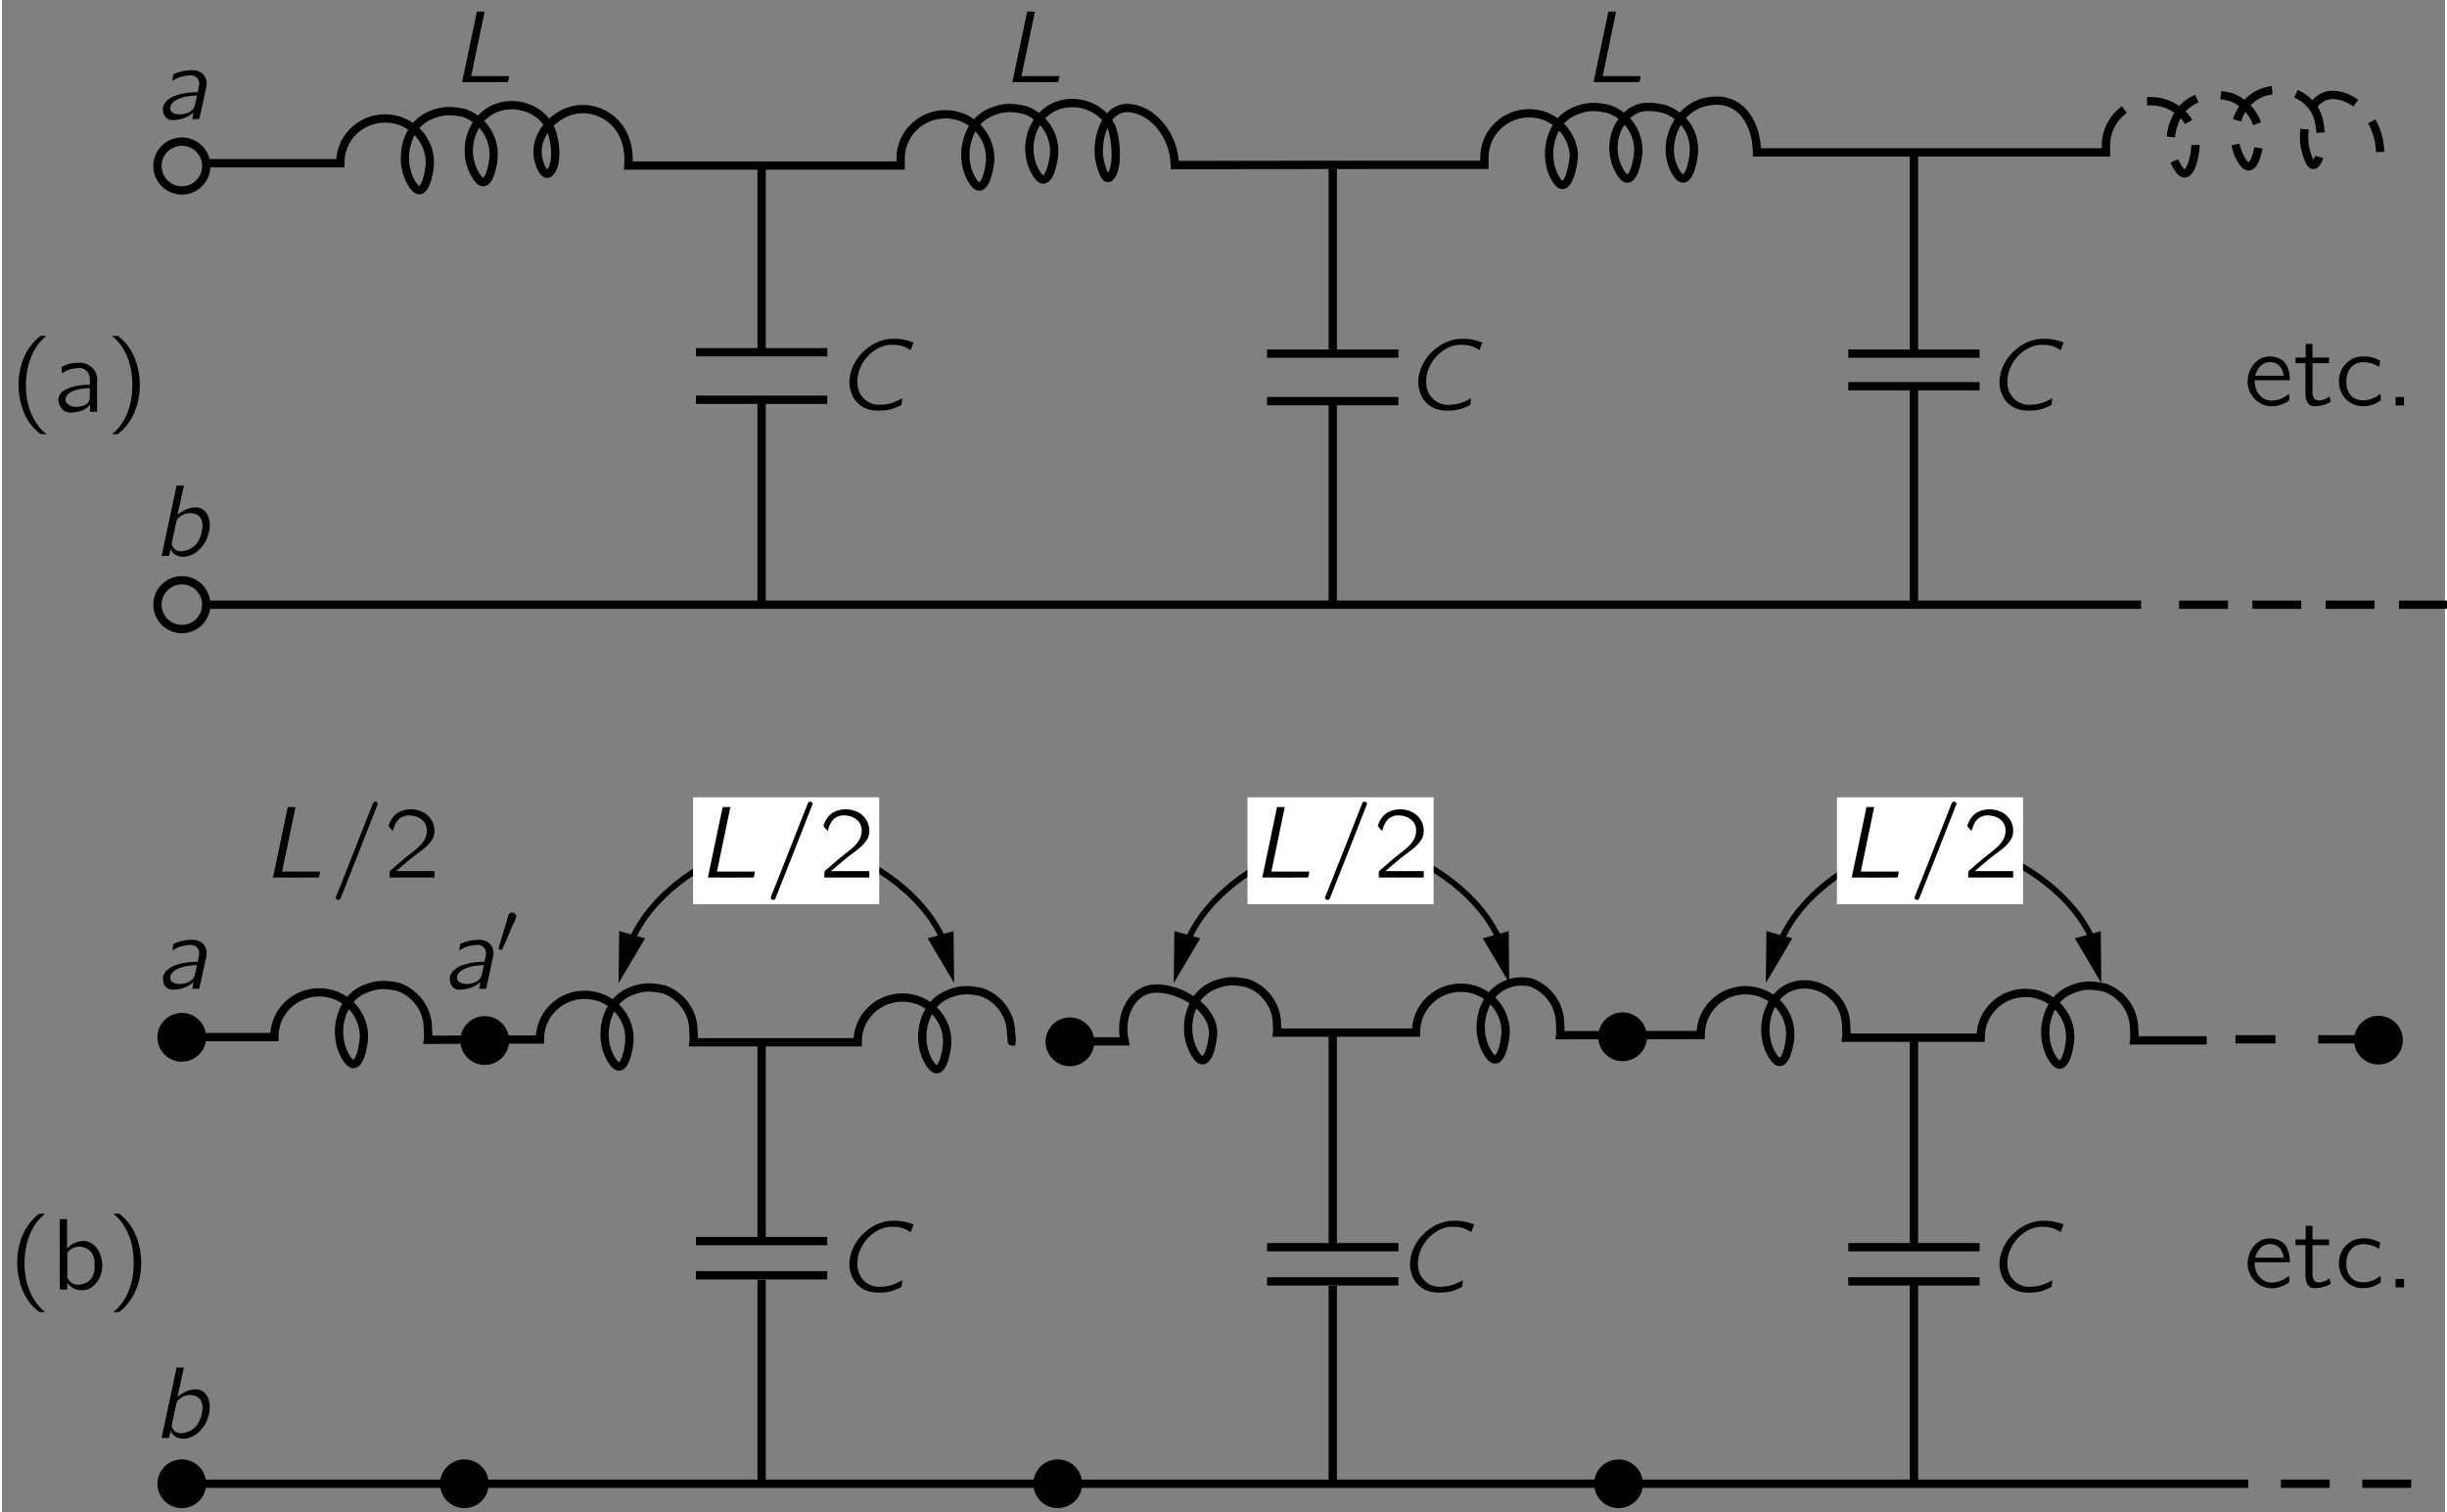
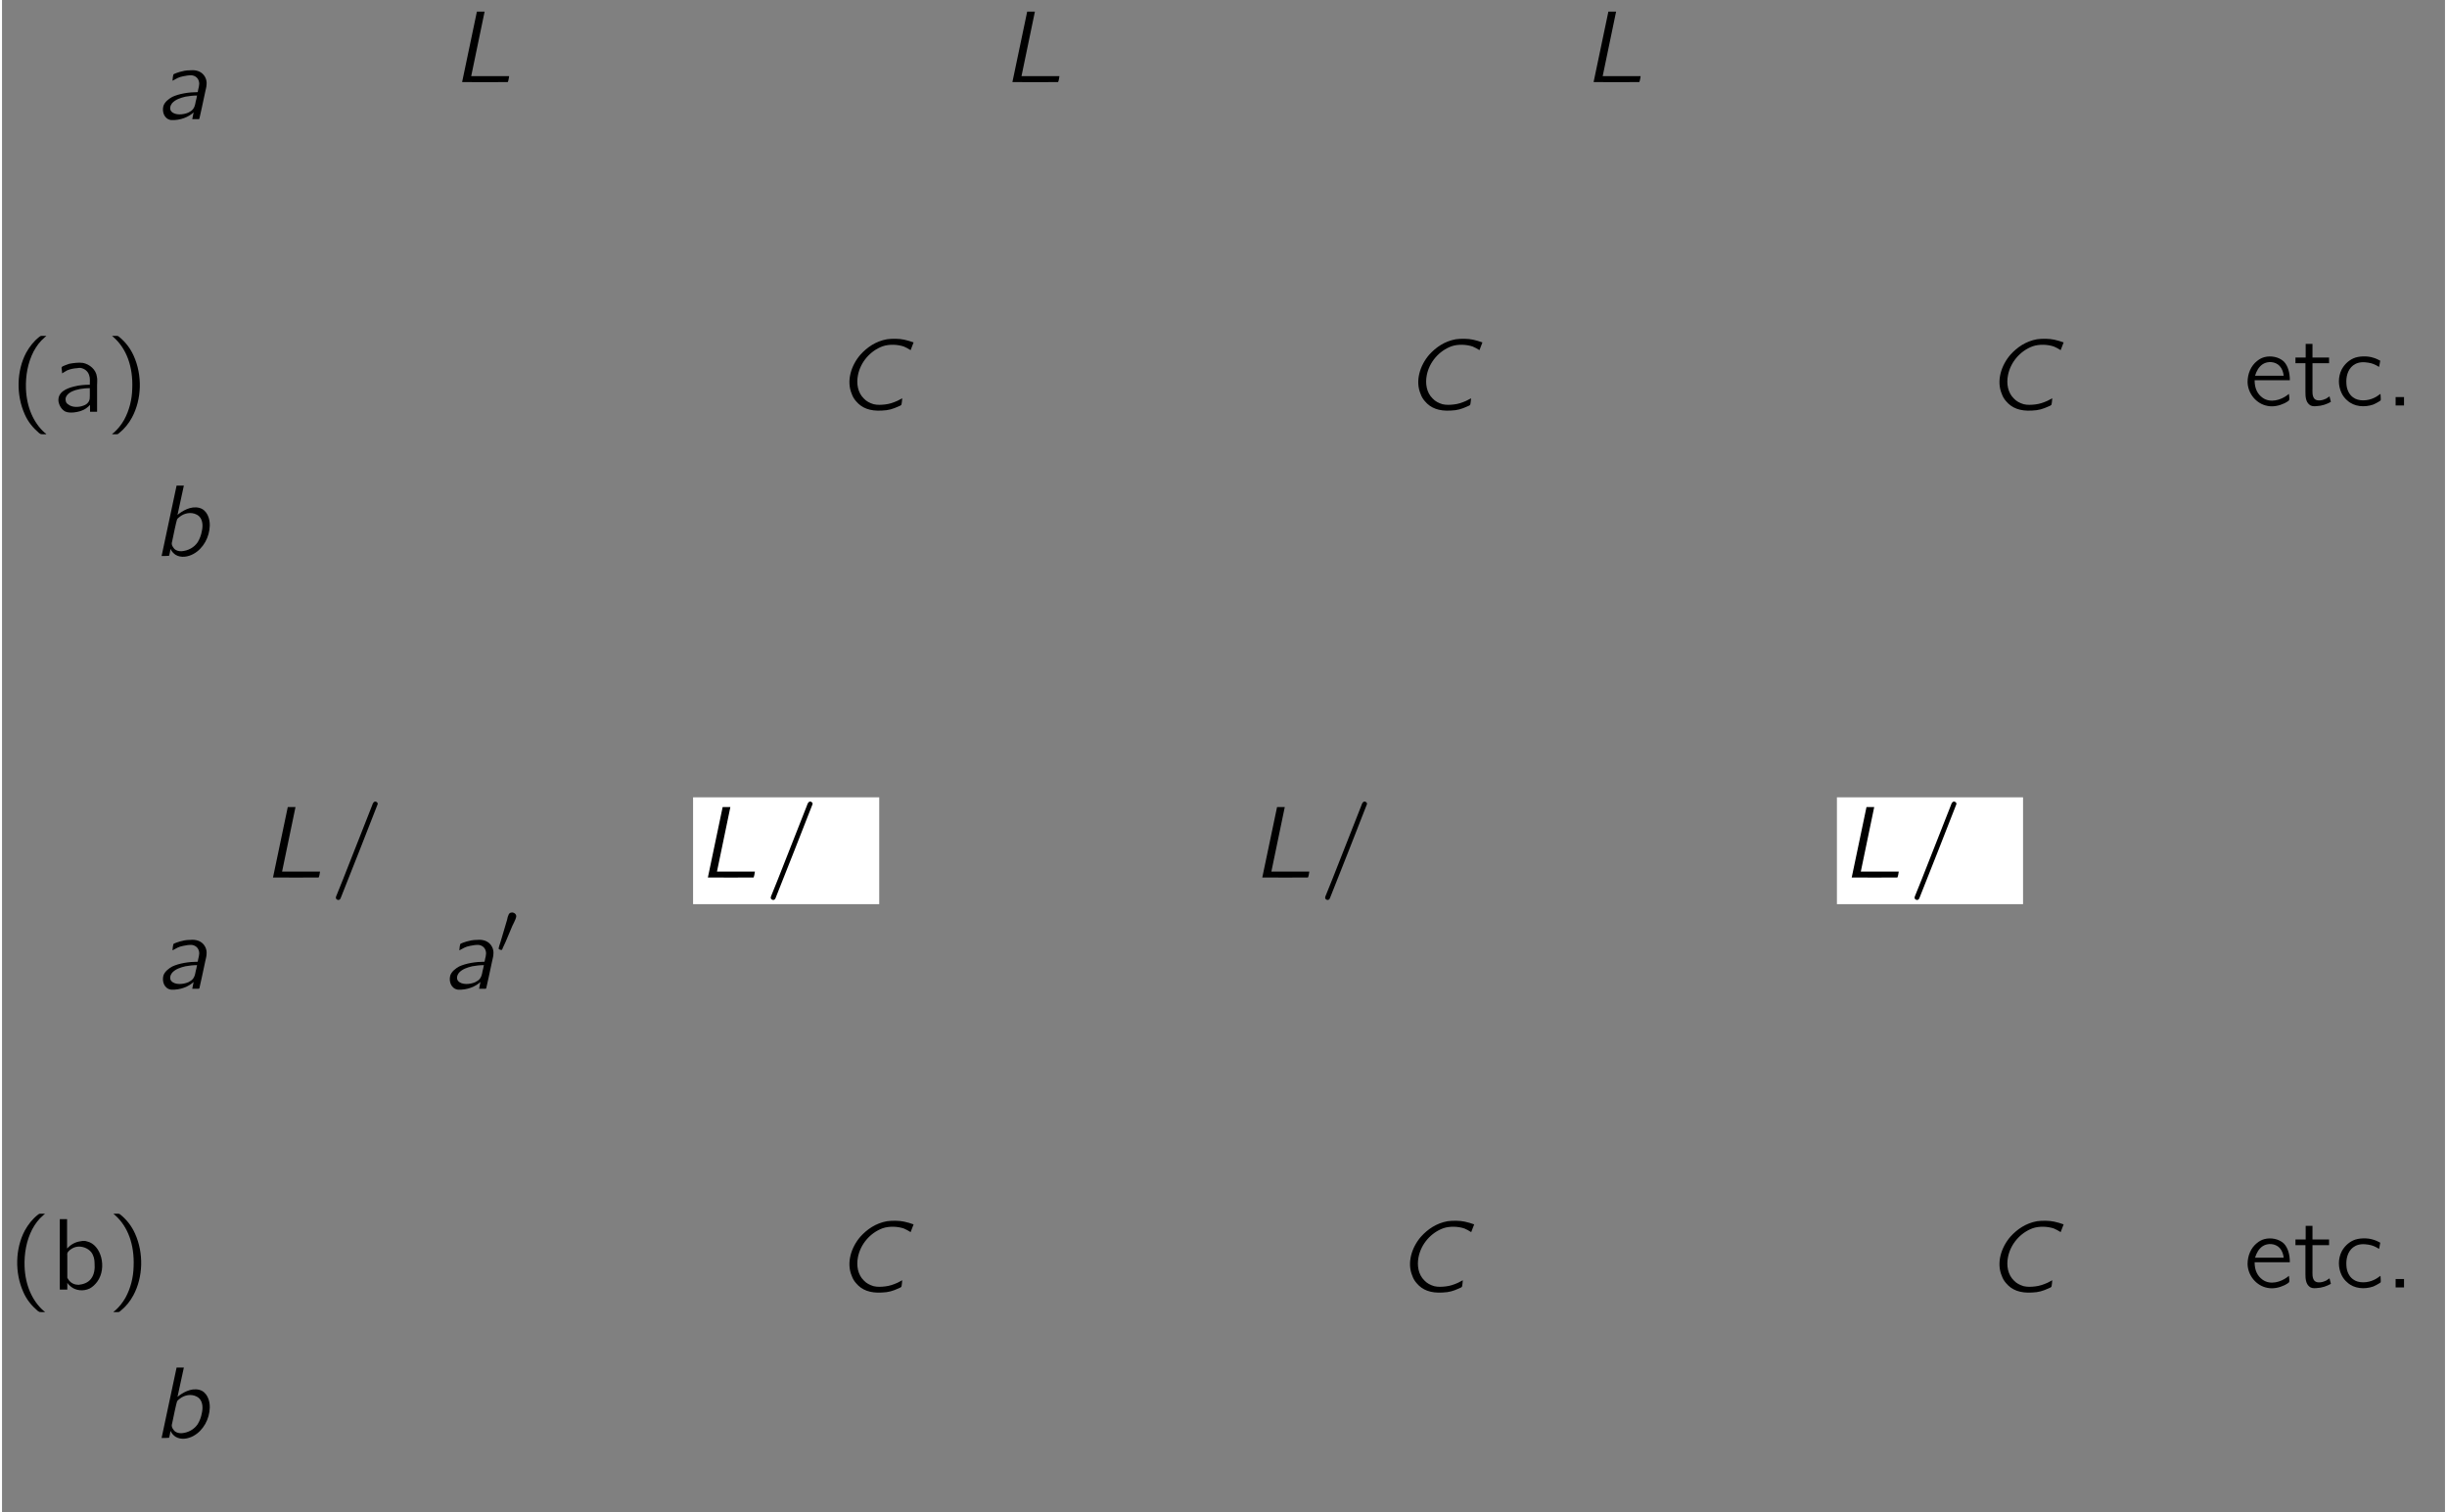
<svg xmlns="http://www.w3.org/2000/svg" xmlns:xlink="http://www.w3.org/1999/xlink" width="233pt" height="144pt" viewBox="0 0 168 104" version="1.1">
  <rect x="0" y="0" width="168" height="104" fill="#808080" stroke="none" />
  <defs>
    <g>
      <symbol overflow="visible" id="glyph0-0">
        <path style="stroke:none;" d="" />
      </symbol>
      <symbol overflow="visible" id="glyph0-1">
        <path style="stroke:none;" d="M 2.578 1.547 C 2.547 1.5 2.5 1.469 2.453 1.438 C 1.688 0.75 1.219 -0.312 1.172 -1.594 C 1.141 -2.469 1.297 -3.375 1.703 -4.156 C 1.906 -4.531 2.141 -4.844 2.453 -5.109 C 2.5 -5.156 2.547 -5.188 2.578 -5.219 L 2.328 -5.219 C 2.172 -5.219 2.188 -5.219 2.078 -5.141 C 1.719 -4.859 1.422 -4.484 1.188 -4.062 C 0.531 -2.828 0.484 -1.156 1.094 0.188 C 1.312 0.688 1.656 1.109 2.078 1.469 C 2.172 1.531 2.172 1.547 2.328 1.547 L 2.578 1.547 Z M 2.578 1.547 " />
      </symbol>
      <symbol overflow="visible" id="glyph0-2">
        <path style="stroke:none;" d="M 0.641 -2.641 C 0.766 -2.703 0.859 -2.781 0.984 -2.844 C 1.203 -2.938 1.438 -2.984 1.688 -3 C 1.75 -3.016 1.828 -3.016 1.906 -3.016 C 2.188 -2.969 2.422 -2.781 2.5 -2.516 C 2.578 -2.312 2.547 -2.062 2.547 -1.859 C 2.188 -1.859 1.812 -1.828 1.453 -1.734 C 0.953 -1.609 0.328 -1.359 0.391 -0.719 C 0.438 -0.438 0.594 -0.156 0.859 -0.016 C 1.031 0.062 1.234 0.062 1.438 0.047 C 1.734 0.016 2.062 -0.062 2.312 -0.25 C 2.406 -0.312 2.484 -0.391 2.562 -0.469 L 2.562 0 L 3.047 0 L 3.047 -1.828 C 3.047 -2.016 3.078 -2.219 3.031 -2.422 C 2.969 -2.906 2.531 -3.266 2.078 -3.359 C 1.797 -3.406 1.359 -3.344 1.125 -3.297 C 1.047 -3.266 0.656 -3.141 0.625 -3.078 C 0.594 -3.047 0.609 -2.984 0.609 -2.953 C 0.625 -2.844 0.641 -2.75 0.641 -2.641 Z M 2.547 -1.625 L 2.547 -1.109 C 2.547 -0.969 2.547 -0.844 2.484 -0.719 C 2.406 -0.578 2.266 -0.469 2.109 -0.422 C 1.781 -0.297 1.328 -0.281 1.047 -0.516 C 0.969 -0.562 0.906 -0.641 0.891 -0.75 C 0.812 -1.047 1.078 -1.281 1.312 -1.391 C 1.641 -1.547 2.109 -1.625 2.547 -1.625 Z M 2.547 -1.625 " />
      </symbol>
      <symbol overflow="visible" id="glyph0-3">
        <path style="stroke:none;" d="M 0.438 -5.219 C 0.469 -5.188 0.516 -5.156 0.562 -5.109 C 1.422 -4.344 1.891 -3.109 1.828 -1.594 C 1.812 -0.844 1.625 -0.094 1.266 0.562 C 1.078 0.891 0.844 1.188 0.562 1.438 C 0.516 1.469 0.469 1.5 0.438 1.547 L 0.688 1.547 C 0.844 1.547 0.828 1.547 0.922 1.469 C 1.297 1.172 1.594 0.797 1.812 0.391 C 2.484 -0.859 2.531 -2.516 1.922 -3.859 C 1.688 -4.375 1.359 -4.797 0.938 -5.141 C 0.844 -5.219 0.844 -5.219 0.688 -5.219 L 0.438 -5.219 Z M 0.438 -5.219 " />
      </symbol>
      <symbol overflow="visible" id="glyph0-4">
        <path style="stroke:none;" d="M 3.141 -0.797 C 3.094 -0.766 3.047 -0.719 3 -0.688 C 2.594 -0.391 1.875 -0.141 1.328 -0.531 C 0.984 -0.781 0.781 -1.156 0.781 -1.734 L 3.203 -1.734 C 3.203 -2.25 3.078 -2.734 2.781 -3.031 C 2.438 -3.344 1.906 -3.438 1.469 -3.328 C 1.281 -3.281 1.109 -3.188 0.953 -3.062 C 0.516 -2.719 0.297 -2.172 0.297 -1.609 C 0.312 -0.828 0.891 -0.109 1.672 0.031 C 2.062 0.109 2.484 0.016 2.844 -0.156 C 2.906 -0.188 3.141 -0.312 3.156 -0.375 C 3.188 -0.406 3.156 -0.703 3.141 -0.797 Z M 2.781 -2.047 L 0.812 -2.047 C 0.906 -2.359 1.062 -2.656 1.344 -2.844 C 1.688 -3.062 2.203 -3.031 2.5 -2.719 C 2.672 -2.531 2.75 -2.297 2.781 -2.047 Z M 2.781 -2.047 " />
      </symbol>
      <symbol overflow="visible" id="glyph0-5">
        <path style="stroke:none;" d="M 0.844 -4.234 L 0.844 -3.297 L 0.141 -3.297 L 0.141 -2.906 L 0.828 -2.906 L 0.828 -0.922 C 0.828 -0.625 0.844 -0.266 1.094 -0.062 C 1.234 0.062 1.406 0.062 1.578 0.047 C 1.969 0.031 2.312 -0.094 2.578 -0.25 L 2.484 -0.625 C 2.406 -0.578 2.328 -0.516 2.25 -0.469 C 2.031 -0.359 1.641 -0.266 1.453 -0.453 C 1.281 -0.641 1.312 -0.953 1.312 -1.188 L 1.312 -2.906 L 2.453 -2.906 L 2.453 -3.297 L 1.312 -3.297 L 1.312 -4.234 L 0.844 -4.234 Z M 0.844 -4.234 " />
      </symbol>
      <symbol overflow="visible" id="glyph0-6">
        <path style="stroke:none;" d="M 3.188 -0.797 C 3.125 -0.766 3.078 -0.719 3.031 -0.688 C 2.938 -0.625 2.844 -0.562 2.734 -0.516 C 2.312 -0.312 1.672 -0.266 1.297 -0.562 C 1.031 -0.75 0.859 -1.109 0.844 -1.5 C 0.812 -1.953 0.922 -2.453 1.297 -2.75 C 1.5 -2.906 1.766 -3 2.141 -2.969 C 2.469 -2.938 2.656 -2.891 2.922 -2.75 C 2.984 -2.719 3.031 -2.672 3.094 -2.656 L 3.172 -3.078 C 3.016 -3.156 2.875 -3.234 2.703 -3.281 C 2.297 -3.422 1.672 -3.406 1.312 -3.234 C 0.969 -3.078 0.688 -2.797 0.516 -2.469 C 0.266 -1.969 0.266 -1.359 0.516 -0.844 C 0.609 -0.656 0.734 -0.484 0.906 -0.344 C 1.375 0.094 2.094 0.141 2.688 -0.062 C 2.828 -0.125 2.953 -0.188 3.078 -0.266 C 3.125 -0.297 3.188 -0.328 3.203 -0.359 C 3.219 -0.406 3.188 -0.797 3.188 -0.797 Z M 3.188 -0.797 " />
      </symbol>
      <symbol overflow="visible" id="glyph0-7">
        <path style="stroke:none;" d="M 0.781 -0.578 L 0.781 0 L 1.359 0 L 1.359 -0.578 L 0.781 -0.578 Z M 0.781 -0.578 " />
      </symbol>
      <symbol overflow="visible" id="glyph0-8">
        <path style="stroke:none;" d="M 0.578 -4.844 L 0.578 0 L 1.094 0 L 1.094 -0.469 L 1.094 -0.469 C 1.156 -0.359 1.266 -0.266 1.359 -0.188 C 1.672 0.062 2.188 0.141 2.641 -0.078 C 2.844 -0.188 3.016 -0.359 3.156 -0.547 C 3.844 -1.5 3.422 -3.094 2.453 -3.312 C 2.328 -3.359 2.172 -3.359 2.031 -3.328 C 1.625 -3.281 1.312 -3.078 1.078 -2.828 L 1.078 -4.844 L 0.578 -4.844 Z M 1.812 -2.953 C 2.141 -2.984 2.516 -2.844 2.734 -2.578 C 2.906 -2.359 2.969 -2.078 2.969 -1.812 C 3 -1.438 2.953 -1.031 2.719 -0.734 C 2.516 -0.469 2.188 -0.359 1.875 -0.328 C 1.609 -0.328 1.375 -0.422 1.203 -0.641 C 1.172 -0.688 1.125 -0.75 1.094 -0.812 C 1.094 -0.859 1.094 -0.906 1.094 -0.938 L 1.094 -2.328 C 1.094 -2.391 1.078 -2.469 1.109 -2.531 C 1.141 -2.609 1.203 -2.656 1.266 -2.719 C 1.422 -2.844 1.609 -2.938 1.812 -2.953 Z M 1.812 -2.953 " />
      </symbol>
      <symbol overflow="visible" id="glyph0-9">
-         <path style="stroke:none;" d="M 0.625 -3.203 C 0.734 -3.609 0.906 -4.047 1.344 -4.203 C 1.5 -4.266 1.672 -4.281 1.859 -4.266 C 2.219 -4.234 2.578 -4.094 2.797 -3.781 C 2.938 -3.578 2.984 -3.328 2.953 -3.078 C 2.875 -2.406 2.281 -1.984 1.797 -1.609 C 1.406 -1.312 0.594 -0.594 0.594 -0.594 L 0.453 -0.484 C 0.391 -0.406 0.391 -0.422 0.391 -0.266 L 0.391 0 L 3.484 0 L 3.484 -0.438 L 0.844 -0.438 C 1.109 -0.672 1.906 -1.344 2.141 -1.516 C 2.578 -1.844 3.062 -2.156 3.344 -2.641 C 3.641 -3.203 3.453 -3.922 2.969 -4.312 C 2.438 -4.766 1.469 -4.828 0.875 -4.391 C 0.656 -4.234 0.5 -3.984 0.391 -3.734 C 0.375 -3.672 0.328 -3.609 0.328 -3.547 C 0.344 -3.516 0.391 -3.484 0.406 -3.438 C 0.469 -3.359 0.547 -3.266 0.625 -3.203 Z M 0.625 -3.203 " />
-       </symbol>
+         </symbol>
      <symbol overflow="visible" id="glyph1-0">
        <path style="stroke:none;" d="" />
      </symbol>
      <symbol overflow="visible" id="glyph1-1">
        <path style="stroke:none;" d="M 1.203 -2.641 C 1.469 -2.781 1.609 -2.891 1.953 -2.953 C 2.078 -2.984 2.391 -3.031 2.531 -3.016 C 2.766 -2.984 2.953 -2.844 3.016 -2.609 C 3.094 -2.359 2.969 -2.109 2.938 -1.859 C 2.328 -1.859 1.656 -1.75 1.188 -1.531 C 0.938 -1.391 0.672 -1.188 0.578 -0.906 C 0.469 -0.5 0.641 0 1.109 0.062 C 1.75 0.094 2.328 -0.156 2.656 -0.469 L 2.562 0 L 2.922 0 C 3 0 3.062 0.016 3.062 -0.078 C 3.078 -0.125 3.219 -0.781 3.219 -0.781 L 3.453 -1.875 C 3.484 -2.047 3.547 -2.219 3.547 -2.391 C 3.578 -2.703 3.438 -2.984 3.234 -3.156 C 2.984 -3.359 2.672 -3.391 2.359 -3.359 C 2.141 -3.359 1.922 -3.312 1.703 -3.25 C 1.641 -3.234 1.312 -3.125 1.266 -3.078 C 1.25 -3.047 1.203 -2.75 1.203 -2.641 Z M 2.891 -1.625 C 2.875 -1.484 2.828 -1.344 2.797 -1.203 C 2.766 -1.031 2.734 -0.844 2.625 -0.703 C 2.547 -0.594 2.422 -0.516 2.297 -0.453 C 1.938 -0.297 1.375 -0.25 1.125 -0.531 C 0.984 -0.688 1.047 -0.938 1.172 -1.094 C 1.406 -1.359 1.766 -1.469 2.094 -1.547 C 2.359 -1.594 2.625 -1.625 2.891 -1.625 Z M 2.891 -1.625 " />
      </symbol>
      <symbol overflow="visible" id="glyph1-2">
        <path style="stroke:none;" d="M 1.609 -4.844 L 0.578 0 C 0.75 0 0.938 0 1.094 -0.016 C 1.141 -0.156 1.156 -0.312 1.188 -0.469 L 1.203 -0.469 C 1.266 -0.312 1.422 -0.156 1.547 -0.078 C 1.922 0.141 2.391 0.062 2.766 -0.141 C 3.453 -0.516 3.875 -1.312 3.891 -2.094 C 3.906 -2.578 3.703 -3.172 3.172 -3.312 C 2.578 -3.469 1.969 -3.078 1.672 -2.828 L 2.109 -4.844 L 1.609 -4.844 Z M 3 -2.844 C 3.062 -2.812 3.125 -2.766 3.172 -2.719 C 3.422 -2.453 3.422 -2.047 3.344 -1.703 C 3.297 -1.438 3.203 -1.188 3.062 -0.953 C 2.812 -0.578 2.391 -0.359 1.938 -0.328 C 1.734 -0.328 1.547 -0.375 1.422 -0.531 C 1.375 -0.578 1.281 -0.734 1.281 -0.812 C 1.266 -0.891 1.297 -0.969 1.312 -1.047 C 1.359 -1.297 1.609 -2.469 1.641 -2.516 C 1.672 -2.578 1.75 -2.641 1.812 -2.688 C 2.109 -2.938 2.594 -3.062 3 -2.844 Z M 3 -2.844 " />
      </symbol>
      <symbol overflow="visible" id="glyph1-3">
        <path style="stroke:none;" d="M 1.75 -4.844 L 0.734 0 C 1.766 0 2.875 0.016 3.875 0 C 3.938 -0.125 3.938 -0.266 3.969 -0.406 L 1.359 -0.406 L 2.281 -4.844 L 1.75 -4.844 Z M 1.75 -4.844 " />
      </symbol>
      <symbol overflow="visible" id="glyph1-4">
        <path style="stroke:none;" d="M 4.156 -0.797 C 4.047 -0.75 3.938 -0.672 3.828 -0.625 C 3.547 -0.5 3.281 -0.406 2.984 -0.375 C 2.719 -0.344 2.453 -0.328 2.188 -0.391 C 1.922 -0.469 1.688 -0.594 1.516 -0.781 C 1.094 -1.188 1 -1.812 1.109 -2.375 C 1.281 -3.281 1.953 -4.062 2.812 -4.375 C 3.266 -4.531 3.844 -4.5 4.266 -4.359 C 4.516 -4.25 4.453 -4.266 4.734 -4.109 L 4.938 -4.641 C 4.719 -4.719 4.516 -4.781 4.297 -4.828 C 3.953 -4.906 3.453 -4.906 3.109 -4.859 C 2.328 -4.719 1.734 -4.297 1.281 -3.797 C 0.656 -3.078 0.297 -2 0.688 -1.094 C 0.75 -0.906 0.859 -0.734 0.984 -0.594 C 1.375 -0.125 1.938 0.094 2.75 0.047 C 3.234 0.031 3.5 -0.062 3.891 -0.234 C 3.938 -0.25 3.984 -0.281 4.031 -0.297 C 4.062 -0.312 4.078 -0.328 4.094 -0.344 C 4.125 -0.391 4.156 -0.781 4.156 -0.797 Z M 4.156 -0.797 " />
      </symbol>
      <symbol overflow="visible" id="glyph1-5">
        <path style="stroke:none;" d="M 3.094 -5.219 C 2.953 -5.188 2.922 -5 2.875 -4.891 L 0.906 0.109 L 0.453 1.234 C 0.438 1.281 0.406 1.328 0.406 1.391 C 0.406 1.484 0.5 1.547 0.594 1.547 C 0.688 1.531 0.719 1.469 0.75 1.391 C 0.781 1.328 3.219 -4.844 3.266 -5 C 3.281 -5.031 3.297 -5.078 3.281 -5.109 C 3.25 -5.188 3.156 -5.234 3.094 -5.219 Z M 3.094 -5.219 " />
      </symbol>
      <symbol overflow="visible" id="glyph2-0">
        <path style="stroke:none;" d="" />
      </symbol>
      <symbol overflow="visible" id="glyph2-1">
        <path style="stroke:none;" d="M 1.031 -2.781 C 1.016 -2.781 0.984 -2.766 0.969 -2.766 C 0.844 -2.719 0.828 -2.594 0.781 -2.484 L 0.734 -2.281 L 0.281 -0.75 C 0.266 -0.703 0.141 -0.344 0.156 -0.297 C 0.156 -0.25 0.234 -0.234 0.281 -0.219 C 0.297 -0.219 0.328 -0.203 0.344 -0.203 C 0.406 -0.219 0.422 -0.297 0.438 -0.344 L 0.641 -0.781 L 1.094 -1.859 C 1.141 -1.953 1.328 -2.328 1.344 -2.422 C 1.438 -2.656 1.203 -2.812 1.031 -2.781 Z M 1.031 -2.781 " />
      </symbol>
    </g>
    <clipPath id="clip1">
      <path d="M -221 668 L 391 668 L 391 -124 L -221 -124 L -221 668 Z M -221 668 " />
    </clipPath>
    <clipPath id="clip2">
-       <path d="M 10.129 104.289 L 168.867 104.289 L 168.867 5.918 L 10.129 5.918 L 10.129 104.289 Z M 10.129 104.289 " />
-     </clipPath>
+       </clipPath>
    <clipPath id="clip3">
      <path d="M -221 668 L 391 668 L 391 -124 L -221 -124 L -221 668 Z M -221 668 " />
    </clipPath>
  </defs>
  <g id="surface0">
    <g clip-path="url(#clip1)" clip-rule="nonzero">
      <g clip-path="url(#clip2)" clip-rule="nonzero">
        <path style="fill:none;stroke-width:5.102;stroke-linecap:butt;stroke-linejoin:miter;stroke:rgb(0%,0%,0%);stroke-opacity:1;stroke-miterlimit:4;" d="M 1222.983 559.841 L 32.785 559.841 " transform="matrix(0.112,0,0,-0.112,10.128,104.291)" />
        <path style="fill:none;stroke-width:5.102;stroke-linecap:butt;stroke-linejoin:miter;stroke:rgb(0%,0%,0%);stroke-opacity:1;stroke-dasharray:30,15;stroke-miterlimit:4;" d="M 1411.326 559.806 L 1243.005 559.806 " transform="matrix(0.112,0,0,-0.112,10.128,104.291)" />
        <path style="fill:none;stroke-width:5.102;stroke-linecap:butt;stroke-linejoin:miter;stroke:rgb(0%,0%,0%);stroke-opacity:1;stroke-miterlimit:4;" d="M 34.986 829.218 C 34.986 820.936 28.277 814.227 19.996 814.227 C 11.714 814.227 5.005 820.936 5.005 829.218 C 5.005 837.499 11.714 844.208 19.996 844.208 C 28.277 844.208 34.986 837.499 34.986 829.218 L 34.986 829.218 Z M 34.986 829.218 " transform="matrix(0.112,0,0,-0.112,10.128,104.291)" />
        <path style="fill:none;stroke-width:5.102;stroke-linecap:butt;stroke-linejoin:miter;stroke:rgb(0%,0%,0%);stroke-opacity:1;stroke-miterlimit:4;" d="M 34.986 559.841 C 34.986 551.56 28.277 544.851 19.996 544.851 C 11.714 544.851 5.005 551.56 5.005 559.841 C 5.005 568.123 11.714 574.832 19.996 574.832 C 28.277 574.832 34.986 568.123 34.986 559.841 L 34.986 559.841 Z M 34.986 559.841 " transform="matrix(0.112,0,0,-0.112,10.128,104.291)" />
        <path style="fill:none;stroke-width:5.102;stroke-linecap:butt;stroke-linejoin:miter;stroke:rgb(0%,0%,0%);stroke-opacity:1;stroke-miterlimit:4;" d="M 34.811 830.93 L 117.277 830.93 L 117.277 831.349 C 117.277 846.305 129.577 858.43 144.777 858.43 C 159.978 858.43 172.278 846.305 172.278 831.349 C 172.278 825.968 168.853 807.029 161.83 817.477 C 155.924 826.317 155.505 838.198 159.873 847.807 C 162.668 853.957 167.141 858.255 173.396 860.736 C 180.874 863.672 185.871 863.357 193.523 861.715 C 204.006 857.906 211.484 847.947 211.484 836.311 C 211.484 830.895 208.094 811.956 201.071 822.439 C 189.26 840.015 199.743 866.572 222.526 866.572 C 232.345 866.572 241.815 861.47 246.182 852.525 C 249.222 846.34 251.459 830.196 245.728 825.059 C 242.374 822.054 239.648 830.476 239.124 832.432 C 234.791 848.436 250.445 864.196 265.96 864.196 C 280.881 864.196 295.837 852.42 294.159 829.497 L 461.327 829.497 L 461.327 834.354 C 461.572 849.31 474.081 861.226 489.282 861.016 C 504.447 860.771 516.572 848.436 516.328 833.481 C 516.258 828.1 512.554 809.195 505.705 819.783 C 499.904 828.694 499.695 840.609 504.202 850.114 C 507.103 856.194 511.645 860.457 517.935 862.798 C 525.483 865.663 530.445 865.244 538.062 863.497 C 548.51 859.513 555.813 849.45 555.639 837.779 C 555.534 832.398 551.83 813.528 544.981 824.081 C 533.485 841.867 544.352 868.249 567.17 867.9 C 576.954 867.725 586.354 862.484 590.582 853.468 C 593.517 847.248 595.474 827.296 589.708 822.229 C 586.738 819.643 584.362 829.253 583.838 831.314 C 580.763 842.811 585.725 865.069 600.82 864.825 C 614.588 864.615 629.229 849.52 629.683 829.812 L 773.754 829.951 L 819.774 829.951 L 819.774 834.948 C 820.018 849.939 832.528 861.855 847.728 861.61 C 861.391 861.4 873.062 850.952 874.635 837.324 C 875.194 832.607 871.07 809.684 864.117 820.377 C 858.316 829.323 858.106 841.203 862.649 850.708 C 865.514 856.823 870.057 861.051 876.382 863.427 C 883.894 866.257 888.891 865.873 896.509 864.091 C 898.256 863.427 899.933 862.588 901.715 861.575 C 909.403 856.683 914.435 848.087 914.295 838.373 C 914.19 832.992 910.486 814.122 903.637 824.675 C 898.78 832.153 897.662 841.727 900.702 850.114 C 902.24 854.272 904.79 858.116 908.145 861.016 C 914.924 866.921 922.716 865.978 930.683 864.126 C 941.725 859.898 948.679 850.778 948.469 838.408 C 948.365 832.992 944.661 814.122 937.812 824.675 C 927.748 840.26 936.728 863.322 953.92 868.144 C 975.306 874.12 986.732 857.592 987.186 837.569 L 1201.423 837.569 L 1201.423 837.988 " transform="matrix(0.112,0,0,-0.112,10.128,104.291)" />
        <path style="fill:none;stroke-width:5.102;stroke-linecap:butt;stroke-linejoin:miter;stroke:rgb(0%,0%,0%);stroke-opacity:1;stroke-miterlimit:4;" d="M 19.541 294.273 L 76.813 294.273 L 76.813 294.693 C 76.813 309.648 89.148 321.774 104.313 321.774 C 119.514 321.774 131.814 309.648 131.814 294.693 C 131.814 289.311 128.424 270.372 121.401 280.82 C 115.46 289.661 115.076 301.542 119.444 311.151 C 122.204 317.266 126.677 321.599 132.932 324.045 C 140.445 327.015 145.441 326.701 153.094 325.058 C 163.577 321.215 171.055 311.291 171.055 299.655 C 171.055 298.536 171.439 294.448 171.16 292.631 L 226.335 292.771 L 225.042 292.771 L 239.858 292.771 L 239.858 293.19 C 239.858 308.146 252.193 320.271 267.358 320.271 C 282.558 320.271 294.858 308.146 294.858 293.19 C 294.858 287.774 291.434 268.87 284.445 279.318 C 278.505 288.158 278.12 300.039 282.453 309.613 C 285.249 315.763 289.722 320.061 295.976 322.542 C 303.489 325.478 308.486 325.163 316.139 323.556 C 326.621 319.712 334.099 309.788 334.099 298.117 C 334.099 297.034 334.484 292.946 334.204 291.094 L 434.945 291.094 L 434.945 291.513 C 434.945 306.469 447.245 318.594 462.445 318.594 C 477.611 318.594 489.946 306.469 489.946 291.513 C 489.946 286.132 486.521 267.192 479.498 277.64 C 473.557 286.481 473.173 298.362 477.541 307.971 C 480.336 314.086 484.774 318.419 491.064 320.865 C 498.542 323.835 503.539 323.486 511.191 321.878 C 521.674 318.035 529.152 308.111 529.152 296.475 C 529.152 295.357 529.816 293.505 529.536 291.653 C 529.431 291.653 598.863 291.653 598.863 291.653 C 600.366 291.688 594.635 291.548 598.863 291.653 C 595.229 307.971 603.686 324.115 618.466 324.115 C 633.632 324.115 653.165 311.955 653.165 296.999 C 653.165 291.618 649.776 272.679 642.752 283.127 C 636.812 291.967 636.427 303.848 640.795 313.457 C 643.556 319.572 648.028 323.905 654.318 326.351 C 661.796 329.321 666.793 329.007 674.445 327.365 C 684.928 323.556 692.406 313.597 692.406 301.961 C 692.406 300.843 692.791 298.886 692.511 297.034 L 777.807 297.034 L 777.807 297.488 C 777.807 312.444 790.107 324.604 805.307 324.604 C 820.508 324.604 832.808 312.444 832.808 297.488 C 832.808 292.107 829.383 273.168 822.395 283.616 C 816.454 292.456 816.07 304.372 820.438 313.946 C 823.198 320.061 827.671 324.394 833.926 326.875 C 838.433 328.622 843.325 328.937 848.287 327.854 C 858.77 324.045 866.248 314.121 866.248 302.45 C 866.248 301.367 866.633 297.278 866.353 295.427 L 952.593 295.566 L 952.593 295.986 C 952.593 310.941 964.928 323.067 980.093 323.067 C 995.293 323.067 1007.593 310.941 1007.593 295.986 C 1007.593 290.604 1004.204 271.665 997.18 282.113 C 991.24 290.954 990.855 302.869 995.223 312.479 C 1006.615 337.428 1041.872 326.945 1041.872 300.913 C 1041.872 299.829 1042.257 295.741 1041.977 293.924 L 1124.478 293.924 L 1124.478 294.308 C 1124.478 309.264 1136.813 321.424 1151.978 321.424 C 1167.178 321.424 1179.478 309.264 1179.478 294.308 C 1179.478 288.927 1176.054 269.988 1169.065 280.436 C 1163.125 289.277 1162.706 301.157 1167.074 310.767 C 1169.869 316.882 1174.342 321.215 1180.597 323.661 C 1188.074 326.631 1193.106 326.316 1200.759 324.674 C 1211.242 320.865 1218.719 310.906 1218.719 299.27 C 1218.719 298.187 1219.104 294.134 1218.824 292.282 L 1263.237 292.282 " transform="matrix(0.112,0,0,-0.112,10.128,104.291)" />
        <path style="fill:none;stroke-width:5.102;stroke-linecap:butt;stroke-linejoin:miter;stroke:rgb(0%,0%,0%);stroke-opacity:1;stroke-miterlimit:4;" d="M 375.961 684.833 L 375.961 558.164 " transform="matrix(0.112,0,0,-0.112,10.128,104.291)" />
        <path style="fill:none;stroke-width:5.102;stroke-linecap:butt;stroke-linejoin:miter;stroke:rgb(0%,0%,0%);stroke-opacity:1;stroke-miterlimit:4;" d="M 375.961 828.169 L 375.961 714.849 " transform="matrix(0.112,0,0,-0.112,10.128,104.291)" />
        <path style="fill:none;stroke-width:5.102;stroke-linecap:butt;stroke-linejoin:miter;stroke:rgb(0%,0%,0%);stroke-opacity:1;stroke-miterlimit:4;" d="M 335.637 714.849 L 416.286 714.849 " transform="matrix(0.112,0,0,-0.112,10.128,104.291)" />
        <path style="fill:none;stroke-width:5.102;stroke-linecap:butt;stroke-linejoin:miter;stroke:rgb(0%,0%,0%);stroke-opacity:1;stroke-miterlimit:4;" d="M 335.637 685.671 L 416.286 685.671 " transform="matrix(0.112,0,0,-0.112,10.128,104.291)" />
        <path style="fill:none;stroke-width:5.102;stroke-linecap:butt;stroke-linejoin:miter;stroke:rgb(0%,0%,0%);stroke-opacity:1;stroke-miterlimit:4;" d="M 726.65 683.994 L 726.65 557.325 " transform="matrix(0.112,0,0,-0.112,10.128,104.291)" />
        <path style="fill:none;stroke-width:5.102;stroke-linecap:butt;stroke-linejoin:miter;stroke:rgb(0%,0%,0%);stroke-opacity:1;stroke-miterlimit:4;" d="M 726.65 827.331 L 726.65 714.01 " transform="matrix(0.112,0,0,-0.112,10.128,104.291)" />
        <path style="fill:none;stroke-width:5.102;stroke-linecap:butt;stroke-linejoin:miter;stroke:rgb(0%,0%,0%);stroke-opacity:1;stroke-miterlimit:4;" d="M 686.326 714.01 L 766.975 714.01 " transform="matrix(0.112,0,0,-0.112,10.128,104.291)" />
        <path style="fill:none;stroke-width:5.102;stroke-linecap:butt;stroke-linejoin:miter;stroke:rgb(0%,0%,0%);stroke-opacity:1;stroke-miterlimit:4;" d="M 686.326 684.833 L 766.975 684.833 " transform="matrix(0.112,0,0,-0.112,10.128,104.291)" />
        <path style="fill:none;stroke-width:5.102;stroke-linecap:butt;stroke-linejoin:miter;stroke:rgb(0%,0%,0%);stroke-opacity:1;stroke-miterlimit:4;" d="M 1083.525 693.988 L 1083.525 557.325 " transform="matrix(0.112,0,0,-0.112,10.128,104.291)" />
-         <path style="fill:none;stroke-width:5.102;stroke-linecap:butt;stroke-linejoin:miter;stroke:rgb(0%,0%,0%);stroke-opacity:1;stroke-miterlimit:4;" d="M 1083.525 837.534 L 1083.525 714.01 " transform="matrix(0.112,0,0,-0.112,10.128,104.291)" />
        <path style="fill:none;stroke-width:5.102;stroke-linecap:butt;stroke-linejoin:miter;stroke:rgb(0%,0%,0%);stroke-opacity:1;stroke-miterlimit:4;" d="M 1043.2 714.01 L 1123.814 714.01 " transform="matrix(0.112,0,0,-0.112,10.128,104.291)" />
        <path style="fill:none;stroke-width:5.102;stroke-linecap:butt;stroke-linejoin:miter;stroke:rgb(0%,0%,0%);stroke-opacity:1;stroke-miterlimit:4;" d="M 1043.2 693.988 L 1123.814 693.988 " transform="matrix(0.112,0,0,-0.112,10.128,104.291)" />
        <path style=" stroke:none;fill-rule:nonzero;fill:rgb(0%,0%,0%);fill-opacity:1;" d="M 14.039 102.055 C 14.039 102.98 13.289 103.73 12.363 103.73 C 11.438 103.73 10.688 102.98 10.688 102.055 C 10.688 101.129 11.438 100.379 12.363 100.379 C 13.289 100.379 14.039 101.129 14.039 102.055 " />
        <path style=" stroke:none;fill-rule:nonzero;fill:rgb(0%,0%,0%);fill-opacity:1;" d="M 14.039 71.344 C 14.039 72.273 13.289 73.023 12.363 73.023 C 11.438 73.023 10.688 72.273 10.688 71.344 C 10.688 70.418 11.438 69.668 12.363 69.668 C 13.289 69.668 14.039 70.418 14.039 71.344 " />
        <path style=" stroke:none;fill-rule:nonzero;fill:rgb(0%,0%,0%);fill-opacity:1;" d="M 33.473 102.055 C 33.473 102.98 32.723 103.73 31.797 103.73 C 30.871 103.73 30.121 102.98 30.121 102.055 C 30.121 101.129 30.871 100.379 31.797 100.379 C 32.723 100.379 33.473 101.129 33.473 102.055 " />
        <path style=" stroke:none;fill-rule:nonzero;fill:rgb(0%,0%,0%);fill-opacity:1;" d="M 74.277 102.055 C 74.277 102.98 73.523 103.73 72.598 103.73 C 71.672 103.73 70.922 102.98 70.922 102.055 C 70.922 101.129 71.672 100.379 72.598 100.379 C 73.523 100.379 74.277 101.129 74.277 102.055 " />
        <path style=" stroke:none;fill-rule:nonzero;fill:rgb(0%,0%,0%);fill-opacity:1;" d="M 112.844 102.055 C 112.844 102.98 112.09 103.73 111.168 103.73 C 110.242 103.73 109.488 102.98 109.488 102.055 C 109.488 101.129 110.242 100.379 111.168 100.379 C 112.09 100.379 112.844 101.129 112.844 102.055 " />
        <path style=" stroke:none;fill-rule:nonzero;fill:rgb(0%,0%,0%);fill-opacity:1;" d="M 34.871 71.57 C 34.871 72.496 34.117 73.246 33.195 73.246 C 32.27 73.246 31.516 72.496 31.516 71.57 C 31.516 70.641 32.27 69.891 33.195 69.891 C 34.117 69.891 34.871 70.641 34.871 71.57 " />
        <path style="fill-rule:nonzero;fill:rgb(100%,100%,100%);fill-opacity:1;stroke-width:5.102;stroke-linecap:butt;stroke-linejoin:miter;stroke:rgb(0%,0%,0%);stroke-opacity:1;stroke-miterlimit:4;" d="M 1288.815 20.005 L 19.996 20.005 " transform="matrix(0.112,0,0,-0.112,10.128,104.291)" />
        <path style=" stroke:none;fill-rule:nonzero;fill:rgb(100%,100%,100%);fill-opacity:1;" d="M 156.438 102.309 L 165.523 102.309 " />
        <path style="fill:none;stroke-width:5.102;stroke-linecap:butt;stroke-linejoin:miter;stroke:rgb(0%,0%,0%);stroke-opacity:1;stroke-dasharray:30,20;stroke-miterlimit:4;" d="M 1308.803 20.005 L 1390.081 20.005 " transform="matrix(0.112,0,0,-0.112,10.128,104.291)" />
        <path style="fill:none;stroke-width:5.102;stroke-linecap:butt;stroke-linejoin:miter;stroke:rgb(0%,0%,0%);stroke-opacity:1;stroke-miterlimit:4;" d="M 1083.525 144.263 L 1083.525 19.061 " transform="matrix(0.112,0,0,-0.112,10.128,104.291)" />
        <path style="fill:none;stroke-width:5.102;stroke-linecap:butt;stroke-linejoin:miter;stroke:rgb(0%,0%,0%);stroke-opacity:1;stroke-miterlimit:4;" d="M 1083.525 293.889 L 1083.525 165.263 " transform="matrix(0.112,0,0,-0.112,10.128,104.291)" />
        <path style="fill:none;stroke-width:5.102;stroke-linecap:butt;stroke-linejoin:miter;stroke:rgb(0%,0%,0%);stroke-opacity:1;stroke-miterlimit:4;" d="M 1043.2 165.263 L 1123.814 165.263 " transform="matrix(0.112,0,0,-0.112,10.128,104.291)" />
        <path style="fill:none;stroke-width:5.102;stroke-linecap:butt;stroke-linejoin:miter;stroke:rgb(0%,0%,0%);stroke-opacity:1;stroke-miterlimit:4;" d="M 1043.2 144.263 L 1123.814 144.263 " transform="matrix(0.112,0,0,-0.112,10.128,104.291)" />
-         <path style="fill:none;stroke-width:5.102;stroke-linecap:butt;stroke-linejoin:miter;stroke:rgb(0%,0%,0%);stroke-opacity:1;stroke-miterlimit:4;" d="M 726.65 141.502 L 726.65 20.075 " transform="matrix(0.112,0,0,-0.112,10.128,104.291)" />
        <path style="fill:none;stroke-width:5.102;stroke-linecap:butt;stroke-linejoin:miter;stroke:rgb(0%,0%,0%);stroke-opacity:1;stroke-miterlimit:4;" d="M 726.65 296.999 L 726.65 165.263 " transform="matrix(0.112,0,0,-0.112,10.128,104.291)" />
        <path style="fill:none;stroke-width:5.102;stroke-linecap:butt;stroke-linejoin:miter;stroke:rgb(0%,0%,0%);stroke-opacity:1;stroke-miterlimit:4;" d="M 686.326 165.263 L 766.975 165.263 " transform="matrix(0.112,0,0,-0.112,10.128,104.291)" />
        <path style="fill:none;stroke-width:5.102;stroke-linecap:butt;stroke-linejoin:miter;stroke:rgb(0%,0%,0%);stroke-opacity:1;stroke-miterlimit:4;" d="M 686.326 144.263 L 766.975 144.263 " transform="matrix(0.112,0,0,-0.112,10.128,104.291)" />
        <path style="fill:none;stroke-width:5.102;stroke-linecap:butt;stroke-linejoin:miter;stroke:rgb(0%,0%,0%);stroke-opacity:1;stroke-miterlimit:4;" d="M 375.961 145.241 L 375.961 19.83 " transform="matrix(0.112,0,0,-0.112,10.128,104.291)" />
        <path style="fill:none;stroke-width:5.102;stroke-linecap:butt;stroke-linejoin:miter;stroke:rgb(0%,0%,0%);stroke-opacity:1;stroke-miterlimit:4;" d="M 375.961 291.094 L 375.961 169.002 " transform="matrix(0.112,0,0,-0.112,10.128,104.291)" />
        <path style="fill:none;stroke-width:5.102;stroke-linecap:butt;stroke-linejoin:miter;stroke:rgb(0%,0%,0%);stroke-opacity:1;stroke-miterlimit:4;" d="M 335.637 169.002 L 416.286 169.002 " transform="matrix(0.112,0,0,-0.112,10.128,104.291)" />
        <path style="fill:none;stroke-width:5.102;stroke-linecap:butt;stroke-linejoin:miter;stroke:rgb(0%,0%,0%);stroke-opacity:1;stroke-miterlimit:4;" d="M 335.637 148.001 L 416.286 148.001 " transform="matrix(0.112,0,0,-0.112,10.128,104.291)" />
        <path style="fill:none;stroke-width:5.102;stroke-linecap:butt;stroke-linejoin:round;stroke:rgb(0%,0%,0%);stroke-opacity:1;stroke-miterlimit:4;" d="M 1305.483 292.946 L 1280.918 292.946 " transform="matrix(0.112,0,0,-0.112,10.128,104.291)" />
        <path style="fill:none;stroke-width:5.102;stroke-linecap:butt;stroke-linejoin:round;stroke:rgb(0%,0%,0%);stroke-opacity:1;stroke-miterlimit:4;" d="M 1356.325 292.946 L 1331.76 292.946 " transform="matrix(0.112,0,0,-0.112,10.128,104.291)" />
        <path style=" stroke:none;fill-rule:nonzero;fill:rgb(0%,0%,0%);fill-opacity:1;" d="M 165.102 71.543 C 165.102 72.469 164.352 73.219 163.426 73.219 C 162.5 73.219 161.75 72.469 161.75 71.543 C 161.75 70.617 162.5 69.867 163.426 69.867 C 164.352 69.867 165.102 70.617 165.102 71.543 " />
        <path style=" stroke:none;fill-rule:nonzero;fill:rgb(0%,0%,0%);fill-opacity:1;" d="M 113.121 71.312 C 113.121 72.238 112.371 72.988 111.445 72.988 C 110.52 72.988 109.77 72.238 109.77 71.312 C 109.77 70.387 110.52 69.633 111.445 69.633 C 112.371 69.633 113.121 70.387 113.121 71.312 " />
        <path style=" stroke:none;fill-rule:nonzero;fill:rgb(0%,0%,0%);fill-opacity:1;" d="M 75.113 71.656 C 75.113 72.582 74.363 73.332 73.438 73.332 C 72.512 73.332 71.762 72.582 71.762 71.656 C 71.762 70.73 72.512 69.98 73.438 69.98 C 74.363 69.98 75.113 70.73 75.113 71.656 " />
        <path style="fill:none;stroke-width:3.685;stroke-linecap:butt;stroke-linejoin:round;stroke:rgb(0%,0%,0%);stroke-opacity:1;stroke-miterlimit:4;" d="M 419.186 410.145 C 446.057 401.758 476.597 380.688 488.199 352.349 " transform="matrix(0.112,0,0,-0.112,10.128,104.291)" />
        <path style=" stroke:none;fill-rule:nonzero;fill:rgb(0%,0%,0%);fill-opacity:1;" d="M 63.652 64.539 L 65.477 67.617 L 65.434 64.043 L 63.652 64.539 " />
        <path style="fill:none;stroke-width:3.685;stroke-linecap:butt;stroke-linejoin:round;stroke:rgb(0%,0%,0%);stroke-opacity:1;stroke-miterlimit:4;" d="M 364.605 410.145 C 337.768 401.758 307.193 380.688 295.627 352.349 " transform="matrix(0.112,0,0,-0.112,10.128,104.291)" />
        <path style=" stroke:none;fill-rule:nonzero;fill:rgb(0%,0%,0%);fill-opacity:1;" d="M 44.227 64.539 L 42.402 67.617 L 42.441 64.043 L 44.227 64.539 " />
        <path style="fill:none;stroke-width:3.685;stroke-linecap:butt;stroke-linejoin:round;stroke:rgb(0%,0%,0%);stroke-opacity:1;stroke-miterlimit:4;" d="M 760.72 410.145 C 787.556 401.758 818.097 380.688 829.698 352.349 " transform="matrix(0.112,0,0,-0.112,10.128,104.291)" />
        <path style=" stroke:none;fill-rule:nonzero;fill:rgb(0%,0%,0%);fill-opacity:1;" d="M 101.828 64.539 L 103.652 67.617 L 103.613 64.043 L 101.828 64.539 " />
        <path style="fill:none;stroke-width:3.685;stroke-linecap:butt;stroke-linejoin:round;stroke:rgb(0%,0%,0%);stroke-opacity:1;stroke-miterlimit:4;" d="M 706.104 410.145 C 679.268 401.758 648.692 380.688 637.126 352.349 " transform="matrix(0.112,0,0,-0.112,10.128,104.291)" />
        <path style=" stroke:none;fill-rule:nonzero;fill:rgb(0%,0%,0%);fill-opacity:1;" d="M 82.402 64.539 L 80.578 67.617 L 80.621 64.043 L 82.402 64.539 " />
        <path style="fill:none;stroke-width:3.685;stroke-linecap:butt;stroke-linejoin:round;stroke:rgb(0%,0%,0%);stroke-opacity:1;stroke-miterlimit:4;" d="M 1124.932 410.145 C 1151.803 401.758 1182.344 380.688 1193.91 352.349 " transform="matrix(0.112,0,0,-0.112,10.128,104.291)" />
        <path style=" stroke:none;fill-rule:nonzero;fill:rgb(0%,0%,0%);fill-opacity:1;" d="M 142.547 64.539 L 144.367 67.617 L 144.328 64.043 L 142.547 64.539 " />
        <path style="fill:none;stroke-width:3.685;stroke-linecap:butt;stroke-linejoin:round;stroke:rgb(0%,0%,0%);stroke-opacity:1;stroke-miterlimit:4;" d="M 1070.351 410.145 C 1043.48 401.758 1012.939 380.688 1001.338 352.349 " transform="matrix(0.112,0,0,-0.112,10.128,104.291)" />
        <path style=" stroke:none;fill-rule:nonzero;fill:rgb(0%,0%,0%);fill-opacity:1;" d="M 123.117 64.539 L 121.297 67.617 L 121.336 64.043 L 123.117 64.539 " />
        <path style="fill:none;stroke-width:5.102;stroke-linecap:butt;stroke-linejoin:miter;stroke:rgb(0%,0%,0%);stroke-opacity:1;stroke-dasharray:30,15;stroke-miterlimit:4;" d="M 1201.423 837.569 L 1201.423 842.426 C 1201.667 857.382 1214.142 869.297 1229.342 869.053 C 1244.507 868.843 1256.633 856.508 1256.423 841.553 C 1256.318 836.171 1252.614 817.267 1245.765 827.855 C 1239.965 836.765 1239.755 848.681 1244.263 858.186 C 1247.163 864.266 1251.706 868.529 1257.996 870.905 C 1265.543 873.735 1270.54 873.316 1278.158 871.569 C 1288.606 867.585 1295.909 857.522 1295.734 845.886 C 1295.629 840.469 1291.925 821.6 1285.076 832.153 C 1273.545 849.939 1284.447 876.321 1307.265 875.972 C 1317.049 875.797 1326.449 870.555 1330.677 861.54 C 1333.578 855.32 1335.569 835.368 1329.804 830.301 C 1326.834 827.715 1324.457 837.324 1323.933 839.386 C 1320.858 850.882 1325.785 873.106 1340.916 872.897 C 1354.683 872.687 1369.324 857.592 1369.744 837.884 " transform="matrix(0.112,0,0,-0.112,10.128,104.291)" />
      </g>
    </g>
    <g clip-path="url(#clip3)" clip-rule="nonzero">
      <g style="fill:rgb(0%,0%,0%);fill-opacity:1;">
        <use xlink:href="#glyph0-1" x="0.474" y="28.32" />
        <use xlink:href="#glyph0-2" x="3.491" y="28.32" />
        <use xlink:href="#glyph0-3" x="7.128" y="28.32" />
      </g>
      <g style="fill:rgb(0%,0%,0%);fill-opacity:1;">
        <use xlink:href="#glyph1-1" x="10.52" y="8.196" />
      </g>
      <g style="fill:rgb(0%,0%,0%);fill-opacity:1;">
        <use xlink:href="#glyph1-2" x="10.396" y="38.243" />
      </g>
      <g style="fill:rgb(0%,0%,0%);fill-opacity:1;">
        <use xlink:href="#glyph1-3" x="30.906" y="5.645" />
      </g>
      <g style="fill:rgb(0%,0%,0%);fill-opacity:1;">
        <use xlink:href="#glyph1-4" x="57.75" y="28.192" />
      </g>
      <g style="fill:rgb(0%,0%,0%);fill-opacity:1;">
        <use xlink:href="#glyph1-3" x="68.749" y="5.645" />
      </g>
      <g style="fill:rgb(0%,0%,0%);fill-opacity:1;">
        <use xlink:href="#glyph1-4" x="96.868" y="28.192" />
      </g>
      <g style="fill:rgb(0%,0%,0%);fill-opacity:1;">
        <use xlink:href="#glyph1-3" x="108.717" y="5.645" />
      </g>
      <g style="fill:rgb(0%,0%,0%);fill-opacity:1;">
        <use xlink:href="#glyph1-4" x="136.837" y="28.192" />
      </g>
      <g style="fill:rgb(0%,0%,0%);fill-opacity:1;">
        <use xlink:href="#glyph0-4" x="154.128" y="27.888" />
        <use xlink:href="#glyph0-5" x="157.576" y="27.888" />
        <use xlink:href="#glyph0-6" x="160.377" y="27.888" />
        <use xlink:href="#glyph0-7" x="163.825" y="27.888" />
      </g>
      <g style="fill:rgb(0%,0%,0%);fill-opacity:1;">
        <use xlink:href="#glyph0-1" x="0.379" y="88.698" />
        <use xlink:href="#glyph0-8" x="3.396" y="88.698" />
        <use xlink:href="#glyph0-3" x="7.222" y="88.698" />
      </g>
      <g style="fill:rgb(0%,0%,0%);fill-opacity:1;">
        <use xlink:href="#glyph1-1" x="10.52" y="68.007" />
      </g>
      <g style="fill:rgb(0%,0%,0%);fill-opacity:1;">
        <use xlink:href="#glyph1-2" x="10.396" y="98.905" />
      </g>
      <g style="fill:rgb(0%,0%,0%);fill-opacity:1;">
        <use xlink:href="#glyph1-1" x="30.246" y="68.007" />
      </g>
      <g style="fill:rgb(0%,0%,0%);fill-opacity:1;">
        <use xlink:href="#glyph2-1" x="33.998" y="65.546" />
      </g>
      <g style="fill:rgb(0%,0%,0%);fill-opacity:1;">
        <use xlink:href="#glyph1-3" x="17.901" y="60.354" />
        <use xlink:href="#glyph1-5" x="22.55" y="60.354" />
      </g>
      <g style="fill:rgb(0%,0%,0%);fill-opacity:1;">
        <use xlink:href="#glyph0-9" x="26.255" y="60.354" />
      </g>
      <path style=" stroke:none;fill-rule:nonzero;fill:rgb(100%,100%,100%);fill-opacity:1;" d="M 47.523 62.188 L 60.324 62.188 L 60.324 54.84 L 47.523 54.84 L 47.523 62.188 Z M 47.523 62.188 " />
      <g style="fill:rgb(0%,0%,0%);fill-opacity:1;">
        <use xlink:href="#glyph1-3" x="47.807" y="60.354" />
        <use xlink:href="#glyph1-5" x="52.456" y="60.354" />
      </g>
      <g style="fill:rgb(0%,0%,0%);fill-opacity:1;">
        <use xlink:href="#glyph0-9" x="56.161" y="60.354" />
      </g>
      <g style="fill:rgb(0%,0%,0%);fill-opacity:1;">
        <use xlink:href="#glyph1-4" x="57.75" y="88.854" />
      </g>
-       <path style=" stroke:none;fill-rule:nonzero;fill:rgb(100%,100%,100%);fill-opacity:1;" d="M 85.648 62.188 L 98.449 62.188 L 98.449 54.84 L 85.648 54.84 L 85.648 62.188 Z M 85.648 62.188 " />
      <g style="fill:rgb(0%,0%,0%);fill-opacity:1;">
        <use xlink:href="#glyph1-3" x="85.933" y="60.354" />
        <use xlink:href="#glyph1-5" x="90.582" y="60.354" />
      </g>
      <g style="fill:rgb(0%,0%,0%);fill-opacity:1;">
        <use xlink:href="#glyph0-9" x="94.287" y="60.354" />
      </g>
      <g style="fill:rgb(0%,0%,0%);fill-opacity:1;">
        <use xlink:href="#glyph1-4" x="96.301" y="88.854" />
      </g>
      <path style=" stroke:none;fill-rule:nonzero;fill:rgb(100%,100%,100%);fill-opacity:1;" d="M 126.184 62.188 L 138.984 62.188 L 138.984 54.84 L 126.184 54.84 L 126.184 62.188 Z M 126.184 62.188 " />
      <g style="fill:rgb(0%,0%,0%);fill-opacity:1;">
        <use xlink:href="#glyph1-3" x="126.468" y="60.354" />
        <use xlink:href="#glyph1-5" x="131.117" y="60.354" />
      </g>
      <g style="fill:rgb(0%,0%,0%);fill-opacity:1;">
        <use xlink:href="#glyph0-9" x="134.822" y="60.354" />
      </g>
      <g style="fill:rgb(0%,0%,0%);fill-opacity:1;">
        <use xlink:href="#glyph1-4" x="136.837" y="88.854" />
      </g>
      <g style="fill:rgb(0%,0%,0%);fill-opacity:1;">
        <use xlink:href="#glyph0-4" x="154.128" y="88.55" />
        <use xlink:href="#glyph0-5" x="157.576" y="88.55" />
        <use xlink:href="#glyph0-6" x="160.377" y="88.55" />
        <use xlink:href="#glyph0-7" x="163.825" y="88.55" />
      </g>
    </g>
  </g>
</svg>